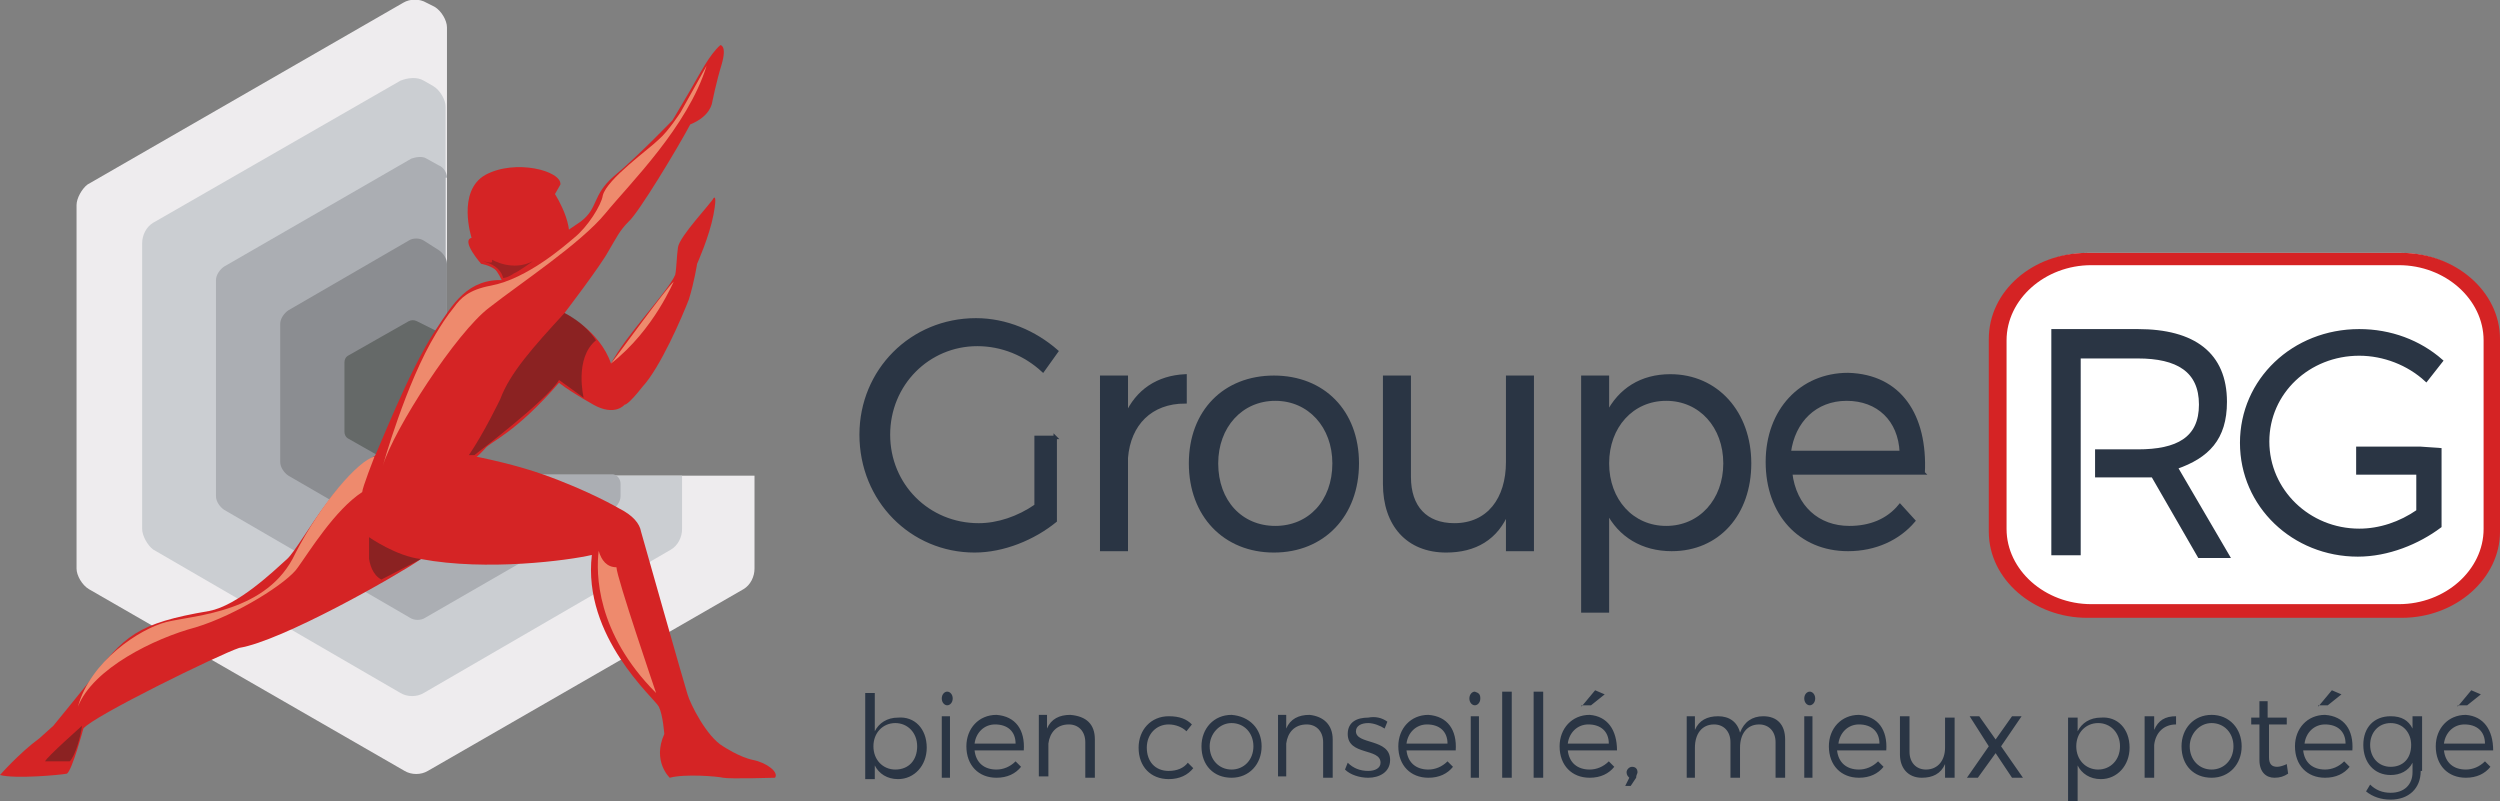
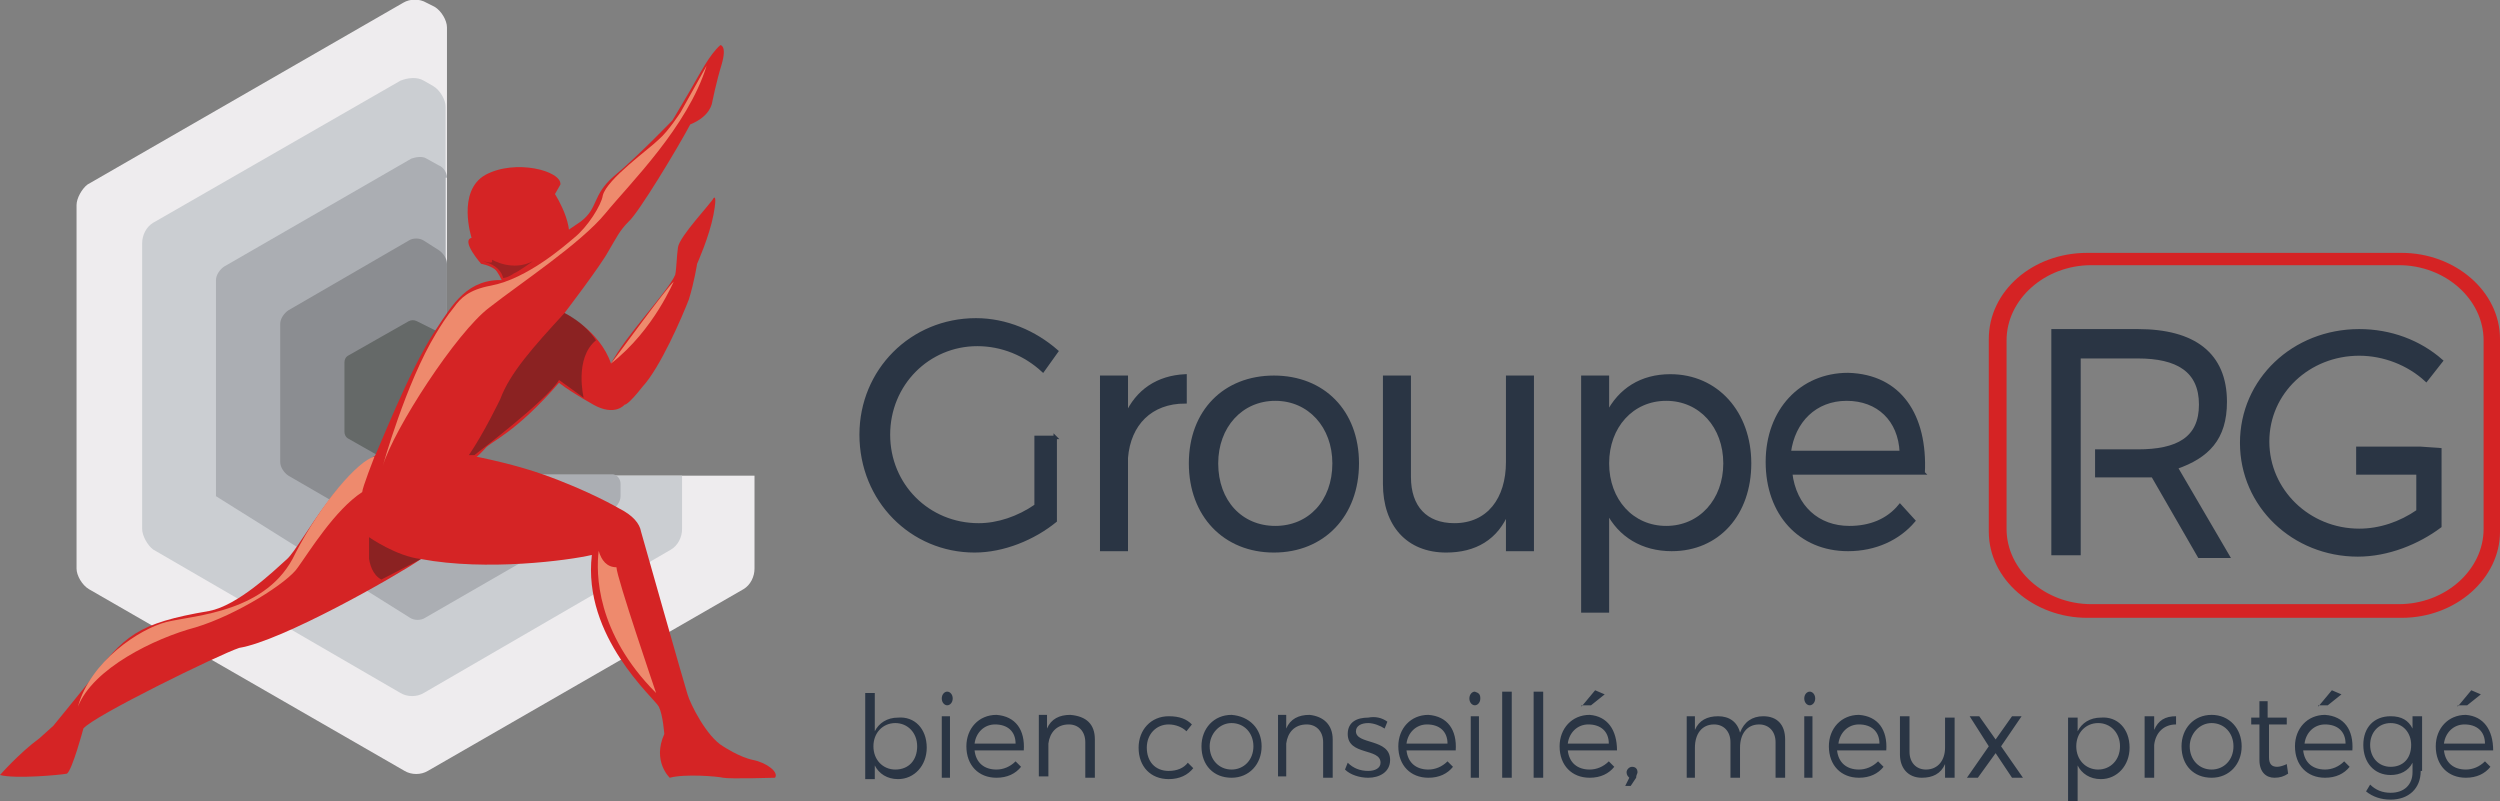
<svg xmlns="http://www.w3.org/2000/svg" xmlns:xlink="http://www.w3.org/1999/xlink" version="1.1" id="Calque_1" x="0" y="0" viewBox="0 0 182.9 58.6" xml:space="preserve">
  <rect x="0" y="0" width="182.9" height="58.6" fill="#808080" stroke="none" />
  <style>.st5{fill:#2a3544}.st6{fill:#d52425}.st7{opacity:.4}.st11{fill:#ee8a6d}.st12{opacity:.3}.st14{fill:none;stroke:#2a3544;stroke-width:.249;stroke-miterlimit:10}</style>
  <path d="M55.1 34.8H33.7c-.5 0-1-.4-1-1V2c0-.5-.4-1.2-.9-1.5l-.6-.3c-.5-.3-1.2-.3-1.7 0L6.4 13.5c-.4.3-.8 1-.8 1.5v26.6c0 .5.4 1.2.9 1.5l23.1 13.3c.5.3 1.2.3 1.7 0l23.1-13.3c.5-.3.8-.9.8-1.5v-6.8z" fill="#eeecee" />
  <path d="M48.9 34.8H33.6c-.5 0-1-.4-1-1v-26c0-.5-.4-1.2-.9-1.5l-.7-.4c-.5-.3-1.2-.2-1.7 0L11.2 16.3c-.5.3-.8.9-.8 1.5v20.9c0 .5.4 1.2.8 1.5l18.1 10.5c.5.3 1.2.3 1.7 0l18.1-10.5c.5-.3.8-.9.8-1.5v-3.9h-1z" fill="#cbced2" />
-   <path d="M32.7 13c0-.4-.3-.8-.6-.9l-.9-.5c-.3-.2-.8-.1-1.1 0l-13.7 7.9c-.3.2-.6.6-.6 1v15.8c0 .4.3.8.6 1L30 45.2c.3.2.8.2 1.1 0l13.7-7.9c.3-.2.6-.6.6-1v-.9c0-.4-.3-.7-.6-.7H33.3c-.4 0-.7-.3-.7-.7V13z" fill="#abaeb3" />
+   <path d="M32.7 13c0-.4-.3-.8-.6-.9l-.9-.5c-.3-.2-.8-.1-1.1 0l-13.7 7.9c-.3.2-.6.6-.6 1v15.8L30 45.2c.3.2.8.2 1.1 0l13.7-7.9c.3-.2.6-.6.6-1v-.9c0-.4-.3-.7-.6-.7H33.3c-.4 0-.7-.3-.7-.7V13z" fill="#abaeb3" />
  <path d="M39.7 34.8c.4 0 .4.1.1.3L31 39.9c-.3.2-.8.2-1.1 0l-8.8-5.1c-.3-.2-.6-.6-.6-1V23.7c0-.4.3-.8.6-1l8.8-5.1c.3-.2.8-.2 1.1 0l1.1.7c.3.2.6.6.6 1v14.8c0 .4.3.7.7.7h6.3z" fill="#8b8d91" />
  <path d="M32.8 25c0-.2-.1-.4-.3-.5l-2-1c-.2-.1-.4-.1-.6 0L25.5 26c-.2.1-.3.3-.3.5v5.1c0 .2.1.4.3.5l4.4 2.5c.2.1.4.1.6 0l1.9-1c.2-.1.3-.3.3-.5l.1-8.1z" fill="#656968" />
  <path class="st5" d="M67.8 54.7c0 1.3-.9 2.3-2.1 2.3-.8 0-1.4-.4-1.7-1v1h-.7v-6.3h.7v2.8c.3-.6.9-1 1.7-1 1.2-.1 2.1.8 2.1 2.2m-.7-.1c0-1-.7-1.7-1.6-1.7-.9 0-1.6.7-1.6 1.7s.7 1.7 1.6 1.7c1 0 1.6-.7 1.6-1.7M69.7 51.1c0 .3-.2.5-.4.5s-.4-.2-.4-.5.2-.5.4-.5.4.2.4.5m-.8 1.3h.6v4.5h-.6v-4.5zM74.9 54.9h-3.6c.1.9.7 1.4 1.6 1.4.5 0 1-.2 1.4-.6l.4.4c-.4.5-1 .8-1.8.8-1.3 0-2.2-.9-2.2-2.3 0-1.3.9-2.3 2.2-2.3 1.4.1 2.1 1.1 2 2.6m-.6-.5c0-.9-.6-1.4-1.5-1.4-.8 0-1.4.6-1.5 1.4h3zM80.1 54.1v2.8h-.7v-2.6c0-.8-.5-1.3-1.2-1.3-.9 0-1.4.6-1.5 1.4v2.4H76v-4.5h.6v1c.3-.7.9-1 1.7-1 1.2.1 1.8.7 1.8 1.8M87.2 53l-.4.5c-.3-.3-.8-.5-1.3-.5-.9 0-1.6.7-1.6 1.7s.6 1.7 1.6 1.7c.6 0 1.1-.2 1.4-.6l.4.4c-.4.5-1 .8-1.8.8-1.3 0-2.2-.9-2.2-2.3 0-1.3.9-2.3 2.2-2.3.8 0 1.3.2 1.7.6M92.3 54.6c0 1.3-.9 2.3-2.2 2.3-1.3 0-2.2-.9-2.2-2.3 0-1.3.9-2.3 2.2-2.3 1.3.1 2.2 1 2.2 2.3m-3.8 0c0 1 .7 1.7 1.6 1.7s1.6-.7 1.6-1.7-.7-1.7-1.6-1.7-1.6.8-1.6 1.7M97.5 54.1v2.8h-.7v-2.6c0-.8-.5-1.3-1.2-1.3-.9 0-1.4.6-1.5 1.4v2.4h-.6v-4.5h.6v1c.3-.7.9-1 1.7-1 1 .1 1.7.7 1.7 1.8M101.5 52.8l-.2.5c-.3-.2-.8-.4-1.2-.4-.5 0-.9.2-.9.6 0 1 2.5.5 2.5 2.1 0 .9-.8 1.3-1.6 1.3-.6 0-1.3-.2-1.7-.6l.2-.5c.4.4.9.6 1.5.6.5 0 .9-.2.9-.6 0-1.1-2.4-.5-2.4-2.1 0-.9.7-1.2 1.5-1.2.5-.1 1 0 1.4.3M106.5 54.9h-3.6c.1.9.7 1.4 1.6 1.4.5 0 1-.2 1.4-.6l.4.4c-.4.5-1 .8-1.8.8-1.3 0-2.2-.9-2.2-2.3 0-1.3.9-2.3 2.2-2.3 1.4.1 2.1 1.1 2 2.6m-.6-.5c0-.9-.6-1.4-1.5-1.4-.8 0-1.4.6-1.5 1.4h3zM108.3 51.1c0 .3-.2.5-.4.5s-.4-.2-.4-.5.2-.5.4-.5c.3.1.4.2.4.5m-.7 1.3h.6v4.5h-.6v-4.5zM109.9 50.6h.7v6.3h-.7zM112.2 50.6h.7v6.3h-.7zM118.3 54.9h-3.6c.1.9.7 1.4 1.6 1.4.5 0 1-.2 1.4-.6l.4.4c-.4.5-1 .8-1.8.8-1.3 0-2.2-.9-2.2-2.3 0-1.3.9-2.3 2.2-2.3 1.3.1 2 1.1 2 2.6m-.6-.5c0-.9-.6-1.4-1.5-1.4-.8 0-1.4.6-1.5 1.4h3zm-2-2.7l1-1.2.7.3-1 .8h-.7zM119.8 56.5c0 .1-.1.2-.1.4l-.4.6h-.4l.3-.6c-.1-.1-.2-.2-.2-.4s.2-.4.4-.4.4.1.4.4M130.6 54.1v2.8h-.7v-2.6c0-.8-.5-1.3-1.2-1.3-.9 0-1.4.7-1.4 1.7v2.2h-.7v-2.6c0-.8-.5-1.3-1.2-1.3-.9 0-1.4.7-1.4 1.7v2.2h-.6v-4.5h.6v1c.3-.7.9-1 1.7-1 .8 0 1.4.4 1.6 1.2.3-.8.9-1.2 1.7-1.2 1 0 1.6.6 1.6 1.7M132.8 51.1c0 .3-.2.5-.4.5s-.4-.2-.4-.5.2-.5.4-.5.4.2.4.5m-.8 1.3h.6v4.5h-.6v-4.5zM138 54.9h-3.6c.1.9.7 1.4 1.6 1.4.5 0 1-.2 1.4-.6l.4.4c-.4.5-1 .8-1.8.8-1.3 0-2.2-.9-2.2-2.3 0-1.3.9-2.3 2.2-2.3 1.4.1 2.1 1.1 2 2.6m-.5-.5c0-.9-.6-1.4-1.5-1.4-.8 0-1.4.6-1.5 1.4h3zM143 56.9h-.7v-1c-.3.7-.9 1-1.7 1-1 0-1.6-.7-1.6-1.7v-2.8h.7V55c0 .8.5 1.3 1.2 1.3.9 0 1.4-.7 1.4-1.6v-2.2h.7v4.4zM147.2 52.4h.7l-1.5 2.2 1.6 2.3h-.8l-1.2-1.8-1.3 1.8h-.8l1.6-2.3-1.4-2.2h.7l1.2 1.7zM155.8 54.7c0 1.3-.9 2.3-2.1 2.3-.8 0-1.4-.4-1.7-1v2.6h-.7v-6.1h.7v1c.3-.6.9-1 1.7-1 1.2-.1 2.1.8 2.1 2.2m-.7-.1c0-1-.7-1.7-1.6-1.7-.9 0-1.6.7-1.6 1.7s.7 1.7 1.6 1.7c.9 0 1.6-.7 1.6-1.7M157.6 53.4c.3-.7.8-1 1.6-1v.6c-.9 0-1.5.6-1.6 1.5v2.4h-.7v-4.5h.7v1zM164 54.6c0 1.3-.9 2.3-2.2 2.3s-2.2-.9-2.2-2.3c0-1.3.9-2.3 2.2-2.3s2.2 1 2.2 2.3m-3.8 0c0 1 .7 1.7 1.6 1.7s1.6-.7 1.6-1.7-.7-1.7-1.6-1.7-1.6.8-1.6 1.7M167.4 56.6c-.3.2-.6.3-1 .3-.6 0-1.1-.4-1.1-1.3V53h-.6v-.5h.6v-1.2h.6v1.2h1.4v.5H166v2.4c0 .5.2.7.6.7.2 0 .5-.1.7-.2l.1.7zM172.1 54.9h-3.6c.1.9.7 1.4 1.6 1.4.5 0 1-.2 1.4-.6l.4.4c-.4.5-1 .8-1.8.8-1.3 0-2.2-.9-2.2-2.3 0-1.3.9-2.3 2.2-2.3 1.4.1 2.1 1.1 2 2.6m-.5-.5c0-.9-.6-1.4-1.5-1.4-.8 0-1.4.6-1.5 1.4h3zm-2-2.7l1-1.2.7.3-1 .8h-.7zM177.1 56.4c0 1.3-.9 2.1-2.2 2.1-.7 0-1.3-.2-1.8-.6l.3-.5c.4.4.9.6 1.5.6 1 0 1.6-.6 1.6-1.5v-.7c-.3.6-.9.9-1.6.9-1.2 0-2-.9-2-2.2 0-1.3.8-2.1 2-2.1.8 0 1.3.3 1.6.9v-.9h.7v4zm-.7-1.9c0-.9-.6-1.6-1.5-1.6s-1.5.7-1.5 1.6c0 .9.6 1.6 1.5 1.6s1.5-.6 1.5-1.6M182.4 54.9h-3.6c.1.9.7 1.4 1.6 1.4.5 0 1-.2 1.4-.6l.4.4c-.4.5-1 .8-1.8.8-1.3 0-2.2-.9-2.2-2.3 0-1.3.9-2.3 2.2-2.3 1.3.1 2 1.1 2 2.6m-.6-.5c0-.9-.6-1.4-1.5-1.4-.8 0-1.4.6-1.5 1.4h3zm-2-2.7l1-1.2.7.3-1 .8h-.7z" />
  <path class="st6" d="M30.8 40.9c-1.9 1.3-10.2 6-13.3 6.5-1.5.5-10.7 5-11.4 5.9 0 0-.8 3-1.2 3.3-.5.1-3.8.4-4.9.1 0 0 1.4-1.6 2.9-2.7l1-.9s1.8-2.2 2.6-3.2c2.6-3.4 3.5-4.3 8.8-5.2 2.1-.4 4.7-2.9 5.7-3.8 1.1-1 4-7.1 7.7-8.1 2-.3 7.6.7 11 1.9 3.4 1.2 5.6 2.5 5.6 2.5 1 .5 1.5 1.1 1.6 1.7 0 0 3.2 11.3 3.4 11.9.2.7 1.4 3.1 2.6 3.8 0 0 1.2.8 2.2 1 1 .2 1.9.9 1.6 1.3 0 0-3.3.1-3.8 0-.4-.1-2.8-.3-3.9 0 0 0-1.3-1.2-.4-3.2 0 0-.1-1.4-.4-2-.3-.6-5.6-5.1-4.9-11.1-1.7.4-7.7 1.2-12.5.3" />
  <path class="st6" d="M35.3 35.9c-2-.5-8.2.1-8.2-1.8.6-1.2 2.8-7 4.8-10 1.2-1.8 2.3-3.8 5.1-3.6.5-1 4.2-3.4 5.5-4.3 1.3-1 .8-1.9 2.4-3.3 1.7-1.4 4.3-4.1 4.3-4.1s.6-1 1.3-2.2c.7-1.2 1.4-2.6 2.2-3.3 0 0 .5 0 .1 1.4-.4 1.3-.7 2.8-.7 2.8s-.1 1-1.6 1.6c-.9 1.7-3.8 6.5-4.5 7.1-.7.7-.9 1.2-1.5 2.2-.6 1.1-3.2 4.5-3.2 4.5s2.6 1.3 3.4 3.7c1.1-2.1 4.2-5.3 4.7-6.5.1-.5.1-1.3.2-2 .1-.8 2.4-3.2 2.6-3.6 0 0 .3-.4 0 1.2S51 19.3 51 19.3s-.2 1.3-.6 2.6c-.5 1.3-2.1 5-3.4 6.4-1.1 1.4-1.3 1.3-1.3 1.3s-.7.9-2.3 0c-2.1-1.2-2.5-1.6-2.5-1.6-3.2 3.7-5 4.3-5.4 4.8-2.1 2.4-3.7.8-2.9 3.1-.7-.4 2.7 0 2.7 0" />
  <path class="st6" d="M37.2 21.7s-.6-1.7-1-2c-.4-.3-1-.4-1-.4s-1.5-1.7-.7-1.9c0 0-1.1-3.4 1-4.6 2.2-1.2 5.6-.3 5.5.7l-.4.7s1.9 2.9.6 4.3l-4 3.2z" />
  <g class="st7">
    <defs>
      <path id="SVGID_1_" d="M27 39.3h3.8v3.2H27z" />
    </defs>
    <clipPath id="SVGID_2_">
      <use xlink:href="#SVGID_1_" overflow="visible" />
    </clipPath>
    <path d="M30.8 40.9c-1.8-.2-3.8-1.6-3.8-1.6s-.4 2.4.9 3.1l2.9-1.5z" clip-path="url(#SVGID_2_)" fill="#1c1f1e" />
  </g>
  <g class="st7">
    <defs>
      <path id="SVGID_3_" d="M3.3 53.1H6v2.6H3.3z" />
    </defs>
    <clipPath id="SVGID_4_">
      <use xlink:href="#SVGID_3_" overflow="visible" />
    </clipPath>
-     <path d="M5.1 55.7H3.3c.1-.3 2.7-2.6 2.7-2.6-.1.8-.5 2.2-.9 2.6" clip-path="url(#SVGID_4_)" fill="#1c1f1e" />
  </g>
  <g class="st7">
    <defs>
      <path id="SVGID_5_" d="M34.3 22.9h9.3v10.4h-9.3z" />
    </defs>
    <clipPath id="SVGID_6_">
      <use xlink:href="#SVGID_5_" overflow="visible" />
    </clipPath>
    <path d="M41.3 22.9c1.6.8 2.3 2 2.3 2-1.6 1.3-.9 4.2-.9 4.2l-1.8-1.3c-.9 1.5-6.2 5.5-6.2 5.5h-.4c1.1-1.6 2.3-4.1 2.3-4.1.7-1.9 2.4-3.8 4.7-6.3" clip-path="url(#SVGID_6_)" fill="#1c1f1e" />
  </g>
  <path class="st11" d="M27.4 33.4s-.9 2.3-.9 2.6c-2 1.3-3.9 4.4-4.7 5.5-.7 1.1-4.5 3.5-7.5 4.4-3 .8-7.5 3-8.6 5.8.9-3.3 4.5-5.7 6.5-6.2 2.1-.5 7.4-.7 9.4-5 1.9-3.7 4.6-6.8 5.8-7.1M35.9 20.9c2.7-.5 5.5-3 6.1-3.5 1-.8 2-2.4 2.1-3.1.3-1.2 3.4-3.4 4.1-4.1.7-.6 1.6-2 1.6-2l1.9-3.4c-1.4 4.5-5.6 8.6-7.4 10.8-1.8 2.2-6.2 5.1-8.5 6.9-2.4 1.8-7 8.9-7.8 11.6 0 0 1.7-6.1 3.9-9.7.3-.5.8-1.3 1.3-1.9.5-.7 1.1-1.3 2.7-1.6M45.1 41.5c0 .7 2.9 9.2 2.9 9.2-4.4-4.4-4.4-8.8-4.2-10.4.2.7.6 1.2 1.3 1.2M44.7 26.6c.4-.5 4.1-5.6 4.6-6 0-.1-1.4 3.5-4.6 6" />
  <g class="st12">
    <defs>
      <path id="SVGID_7_" d="M35.3 19H39v1.4h-3.7z" />
    </defs>
    <clipPath id="SVGID_8_">
      <use xlink:href="#SVGID_7_" overflow="visible" />
    </clipPath>
    <path d="M37.6 20c.3-.1 1.4-.9 1.4-.9-1.5.8-3-.1-3-.1 0 .2.1.3-.7.1.7.2 1.3.5 1.5 1.2-.1.1.4 0 .8-.3" clip-path="url(#SVGID_8_)" fill="#1c1f1e" />
  </g>
  <g class="st12">
    <defs>
-       <path id="SVGID_9_" d="M36.8 20.5z" />
-     </defs>
+       </defs>
    <clipPath id="SVGID_10_">
      <use xlink:href="#SVGID_9_" overflow="visible" />
    </clipPath>
  </g>
  <g class="st12">
    <defs>
      <path id="SVGID_11_" d="M36.2 19.7z" />
    </defs>
    <clipPath id="SVGID_12_">
      <use xlink:href="#SVGID_11_" overflow="visible" />
    </clipPath>
  </g>
  <path class="st5" d="M77.2 32v6.1c-1.6 1.3-3.8 2.2-5.9 2.2-4.6 0-8.3-3.7-8.3-8.5 0-4.7 3.7-8.4 8.4-8.4 2.2 0 4.3.9 5.9 2.3l-1 1.4c-1.3-1.2-3-1.9-4.8-1.9-3.6 0-6.5 2.9-6.5 6.6 0 3.7 2.9 6.6 6.6 6.6 1.4 0 2.9-.5 4.2-1.4v-5h1.4z" />
  <path class="st14" d="M77.2 32v6.1c-1.6 1.3-3.8 2.2-5.9 2.2-4.6 0-8.3-3.7-8.3-8.5 0-4.7 3.7-8.4 8.4-8.4 2.2 0 4.3.9 5.9 2.3l-1 1.4c-1.3-1.2-3-1.9-4.8-1.9-3.6 0-6.5 2.9-6.5 6.6 0 3.7 2.9 6.6 6.6 6.6 1.4 0 2.9-.5 4.2-1.4v-5h1.4z" />
  <path class="st5" d="M82.4 30.4c.8-1.8 2.3-2.8 4.3-2.9v1.9c-2.5 0-4.1 1.6-4.3 4.1v6.7h-1.8V27.6h1.8v2.8z" />
  <path class="st14" d="M82.4 30.4c.8-1.8 2.3-2.8 4.3-2.9v1.9c-2.5 0-4.1 1.6-4.3 4.1v6.7h-1.8V27.6h1.8v2.8z" />
  <path class="st5" d="M99.3 33.9c0 3.8-2.5 6.4-6.1 6.4s-6.1-2.6-6.1-6.4c0-3.8 2.5-6.3 6.1-6.3s6.1 2.5 6.1 6.3m-10.3 0c0 2.8 1.8 4.7 4.3 4.7s4.3-1.9 4.3-4.7c0-2.7-1.8-4.7-4.3-4.7s-4.3 2-4.3 4.7" />
  <path class="st14" d="M99.3 33.9c0 3.8-2.5 6.4-6.1 6.4s-6.1-2.6-6.1-6.4c0-3.8 2.5-6.3 6.1-6.3s6.1 2.5 6.1 6.3zm-10.3 0c0 2.8 1.8 4.7 4.3 4.7s4.3-1.9 4.3-4.7c0-2.7-1.8-4.7-4.3-4.7s-4.3 2-4.3 4.7z" />
  <path class="st5" d="M112.1 40.2h-1.8v-2.8c-.8 2-2.4 2.9-4.5 2.9-2.8 0-4.5-1.9-4.5-4.9v-7.8h1.8v7.3c0 2.2 1.2 3.5 3.3 3.5 2.5 0 3.9-1.9 3.9-4.6v-6.2h1.8v12.6z" />
  <path class="st14" d="M112.1 40.2h-1.8v-2.8c-.8 2-2.4 2.9-4.5 2.9-2.8 0-4.5-1.9-4.5-4.9v-7.8h1.8v7.3c0 2.2 1.2 3.5 3.3 3.5 2.5 0 3.9-1.9 3.9-4.6v-6.2h1.8v12.6z" />
  <path class="st5" d="M128 33.9c0 3.7-2.3 6.3-5.7 6.3-2.1 0-3.8-1-4.7-2.8v7.3h-1.8V27.6h1.8v2.7c.9-1.8 2.5-2.8 4.6-2.8 3.4 0 5.8 2.7 5.8 6.4m-1.8 0c0-2.7-1.8-4.7-4.3-4.7s-4.3 2-4.3 4.7 1.8 4.7 4.3 4.7 4.3-2 4.3-4.7" />
  <path class="st14" d="M128 33.9c0 3.7-2.3 6.3-5.7 6.3-2.1 0-3.8-1-4.7-2.8v7.3h-1.8V27.6h1.8v2.7c.9-1.8 2.5-2.8 4.6-2.8 3.4 0 5.8 2.7 5.8 6.4zm-1.8 0c0-2.7-1.8-4.7-4.3-4.7s-4.3 2-4.3 4.7 1.8 4.7 4.3 4.7 4.3-2 4.3-4.7z" />
  <path class="st5" d="M140.7 34.6H131c.3 2.5 2 4 4.3 4 1.5 0 2.8-.5 3.7-1.6l1 1.1c-1.1 1.3-2.8 2.1-4.8 2.1-3.5 0-5.9-2.6-5.9-6.4s2.5-6.4 5.9-6.4c3.8.1 5.7 3 5.5 7.2m-1.6-1.5c-.1-2.4-1.7-3.9-4-3.9s-3.9 1.6-4.2 3.9h8.2z" />
  <path class="st14" d="M140.7 34.6H131c.3 2.5 2 4 4.3 4 1.5 0 2.8-.5 3.7-1.6l1 1.1c-1.1 1.3-2.8 2.1-4.8 2.1-3.5 0-5.9-2.6-5.9-6.4s2.5-6.4 5.9-6.4c3.8.1 5.7 3 5.5 7.2zm-1.6-1.5c-.1-2.4-1.7-3.9-4-3.9s-3.9 1.6-4.2 3.9h8.2z" />
-   <path d="M175.6 45h-22.8c-3.9 0-7.1-2.8-7.1-6.3V24.8c0-3.5 3.2-6.3 7.1-6.3h22.8c3.9 0 7.1 2.8 7.1 6.3v13.9c0 3.4-3.2 6.3-7.1 6.3" fill="#fff" />
  <path d="M175.7 45.2h-23c-3.9 0-7.2-2.8-7.2-6.3V24.8c0-3.5 3.2-6.3 7.2-6.3h23c3.9 0 7.2 2.8 7.2 6.3v14.1c0 3.4-3.2 6.3-7.2 6.3M153 19.4c-3.4 0-6.2 2.5-6.2 5.5v13.8c0 3 2.8 5.5 6.2 5.5h22.5c3.4 0 6.2-2.5 6.2-5.5V24.9c0-3-2.8-5.5-6.2-5.5H153z" fill="#d52324" />
  <path class="st5" d="M159.2 34.2c2.3-.8 3.6-2.1 3.6-4.8 0-3.5-2.3-5.2-6.4-5.2h-6.2v16.3h1.9V26.1h4.3c2.9 0 4.6 1 4.6 3.5s-1.7 3.4-4.6 3.4h-3v1.8h4.1l3.4 5.9h2.1l-3.8-6.5z" />
  <path class="st14" d="M159.2 34.2c2.3-.8 3.6-2.1 3.6-4.8 0-3.5-2.3-5.2-6.4-5.2h-6.2v16.3h1.9V26.1h4.3c2.9 0 4.6 1 4.6 3.5s-1.7 3.4-4.6 3.4h-3v1.8h4.1l3.4 5.9h2.1l-3.8-6.5z" />
  <path class="st5" d="M177.1 32.8h-4.6v1.8h4.4v2.8c-1.3.9-2.8 1.4-4.3 1.4-3.7 0-6.7-2.9-6.7-6.5s3-6.4 6.7-6.4c1.8 0 3.6.7 4.9 1.9l1.1-1.4c-1.6-1.4-3.7-2.2-6-2.2-4.8 0-8.6 3.6-8.6 8.2s3.8 8.2 8.5 8.2c2.2 0 4.4-.9 6-2.1v-5.6l-1.4-.1z" />
  <path class="st14" d="M177.1 32.8h-4.6v1.8h4.4v2.8c-1.3.9-2.8 1.4-4.3 1.4-3.7 0-6.7-2.9-6.7-6.5s3-6.4 6.7-6.4c1.8 0 3.6.7 4.9 1.9l1.1-1.4c-1.6-1.4-3.7-2.2-6-2.2-4.8 0-8.6 3.6-8.6 8.2s3.8 8.2 8.5 8.2c2.2 0 4.4-.9 6-2.1v-5.6l-1.4-.1z" />
</svg>